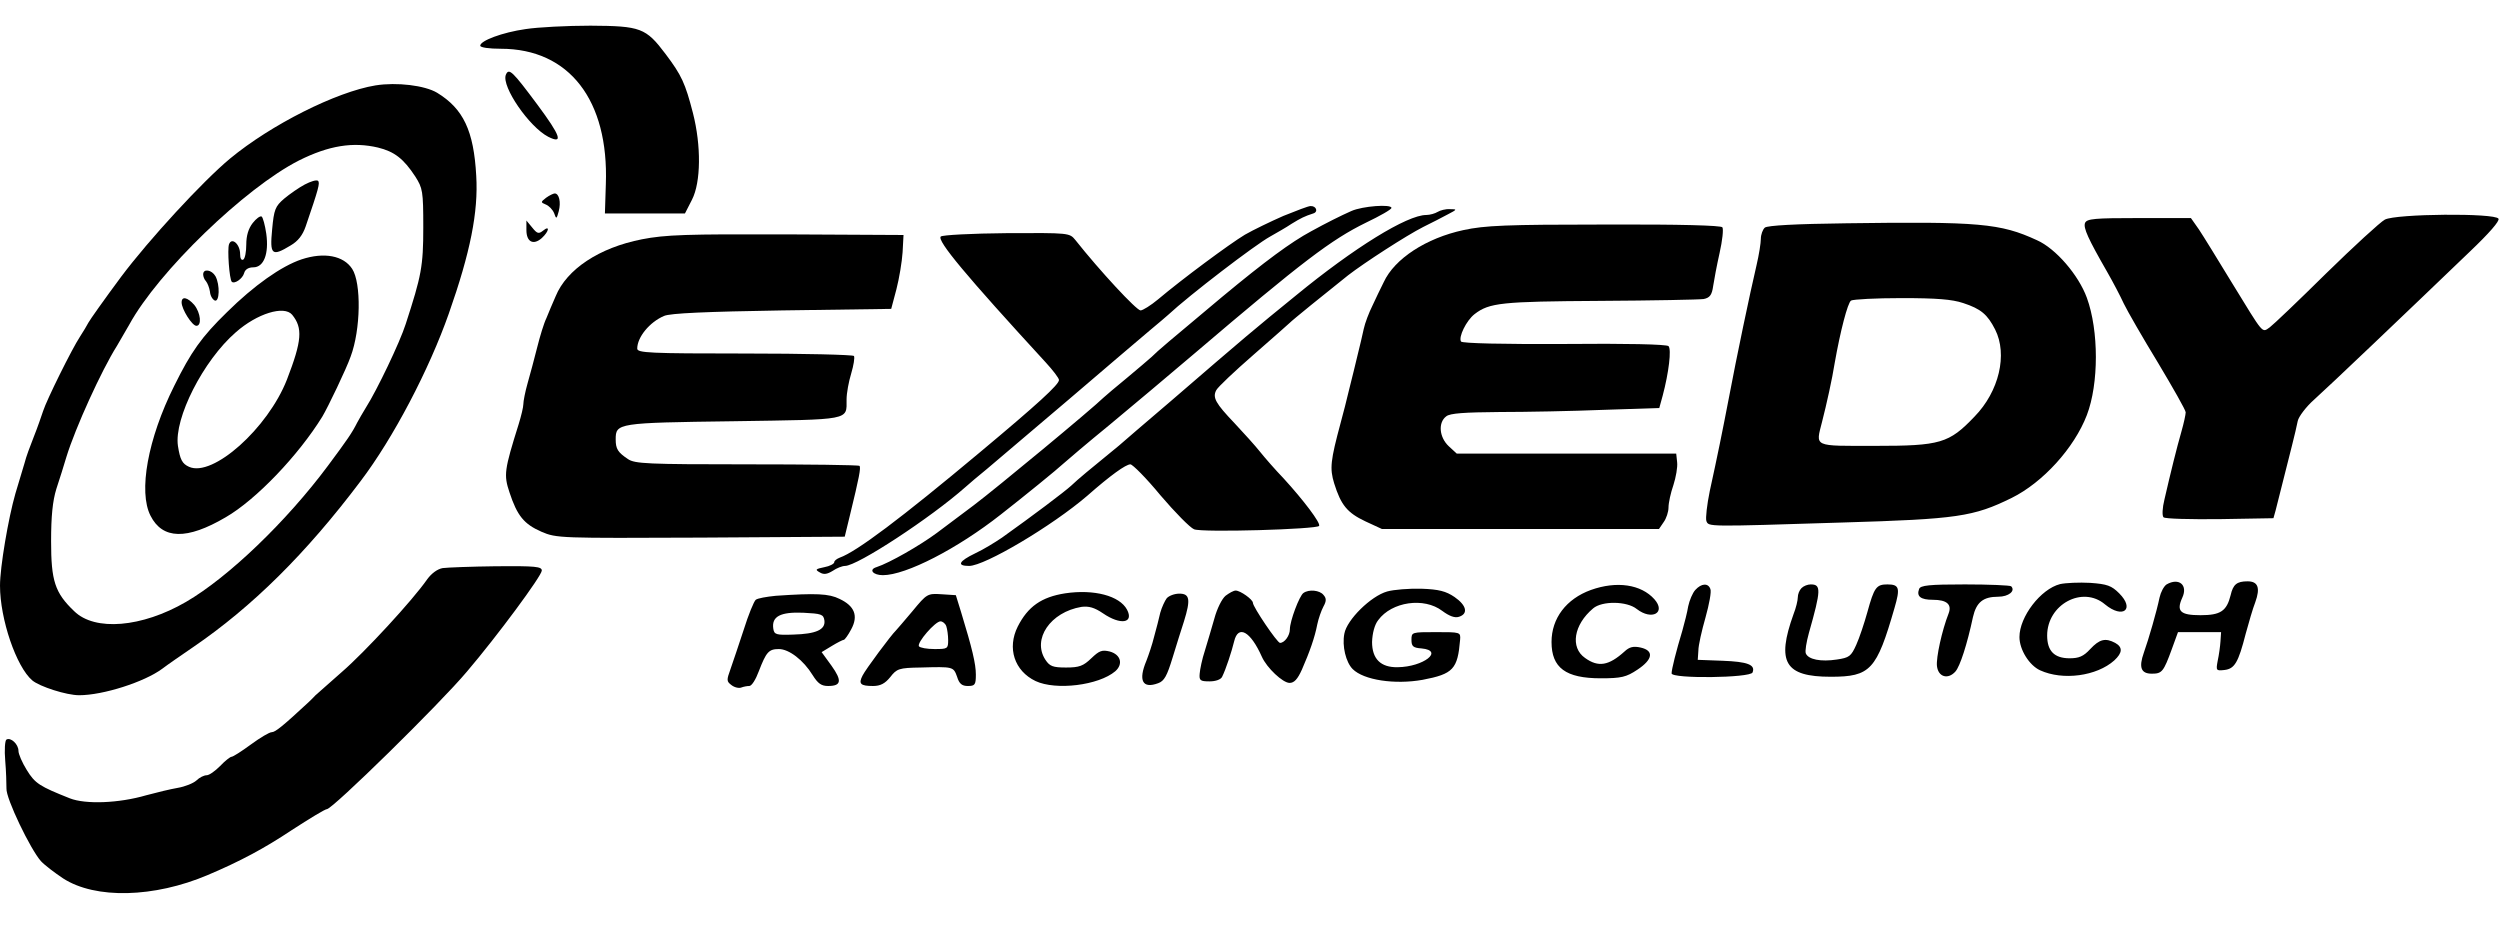
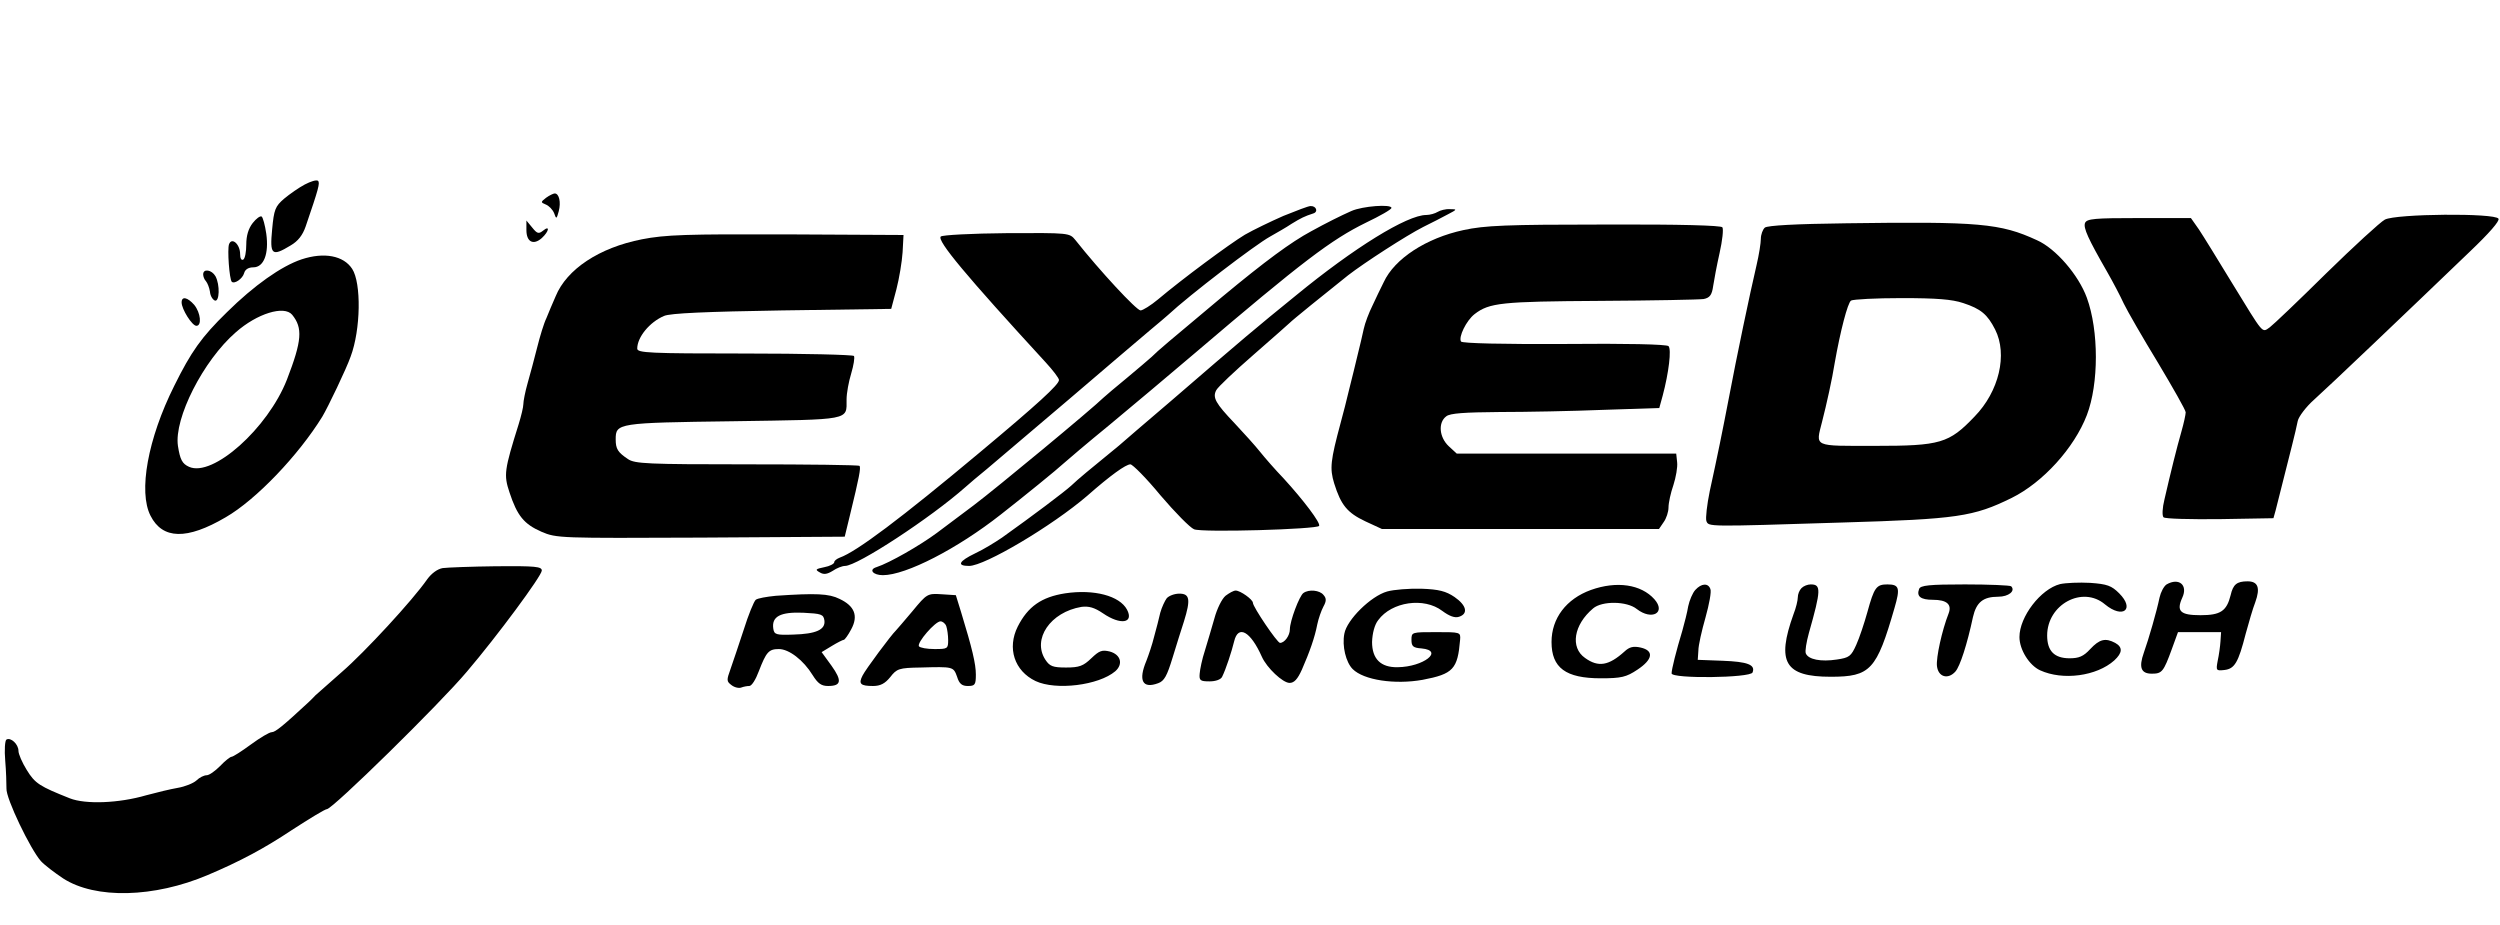
<svg xmlns="http://www.w3.org/2000/svg" height="925" viewBox="57 26.5 812.1 283.8" width="2500">
-   <path d="m227.8 27.6c-7.7 1.1-14.8 3.8-14.8 5.4 0 .6 2.9 1 6.7 1 22.2 0 35.1 16.7 34.1 44l-.3 9.5h26l2.3-4.5c2.9-5.7 3-17.5.3-28.1-2.5-9.7-3.7-12.3-8.9-19.2-6.4-8.5-8.1-9.1-24.4-9.2-7.6 0-17.1.5-21 1.1z" />
-   <path d="m221.3 42.5c-1.4 3.8 7.6 16.9 13.8 20.1 5 2.5 4-.3-3.5-10.4-8.2-11-9.3-12.1-10.3-9.7zm-42.3 3.4c-12.8 2.1-34 12.8-47.3 23.8-8.9 7.4-26.3 26.3-35.3 38.3-5.5 7.4-10.3 14.2-10.7 15s-1.6 2.8-2.7 4.5c-2.7 4.1-10.9 20.7-12 24.2-.5 1.5-1.8 5.3-3 8.3s-2.6 6.8-3 8.5c-.5 1.6-1.8 6.1-3 10-2.3 8-5 23.9-5 29.9 0 10.9 5.3 26.4 10.5 30.8 2.4 2 11.1 4.8 15.2 4.8 7.8 0 21.2-4.3 27-8.6 1.7-1.3 6.2-4.4 10-7 19.2-13.1 36.7-30.4 54.4-53.9 10.7-14.1 22.3-36.3 28.7-54.5 7-19.9 9.6-33 8.9-44.7-.8-14.7-4.2-21.8-12.7-27-4-2.4-13.1-3.5-20-2.4zm.8 20.2c5.3 1.3 8.3 3.6 12.1 9.4 2.4 3.8 2.6 4.7 2.6 16.5 0 12.7-.6 15.7-5.7 31.4-1.9 6-9.4 21.6-12.9 27.1-1 1.6-2.3 3.9-2.9 5-1.6 3.2-3.1 5.4-9.5 14-13.4 18-32.3 36.2-46.1 44.2-14.3 8.3-29.6 9.6-36.3 3-6.3-6-7.5-9.9-7.5-22.7 0-8.2.5-13.1 1.7-17 1-3 2.5-7.8 3.3-10.5 2.9-9.4 11.4-28.1 16.4-36 1-1.7 2.8-4.8 4-6.9 9.4-17.2 37.6-44.4 55.1-53.3 9.8-4.9 17.6-6.1 25.7-4.2z" />
  <path d="m156 78.1c-1.9 1-4.9 3.1-6.7 4.6-2.9 2.5-3.3 3.5-3.9 10-.8 8.3-.1 8.9 6 5.2 2.4-1.4 3.9-3.3 4.9-6.2 4.2-12.3 4.7-14.1 4-14.8-.5-.4-2.4.2-4.3 1.2zm-16.9 12.5c-1.4 1.8-2.1 4.1-2.1 7 0 2.3-.4 4.6-1 4.9s-1-.4-1-1.8c0-3.2-2.7-5.6-3.6-3.2-.6 1.6.1 11.4.9 12.2.9.8 3.5-1 4-2.8.3-1.2 1.4-1.9 3-1.9 3.4 0 5.1-4.4 4.2-10.9-.4-2.8-1.1-5.3-1.5-5.6-.5-.3-1.8.7-2.9 2.1zm15.9 11.8c-6.6 2.2-15.5 8.5-24.3 17.2-8.3 8.1-11.6 12.8-17.1 23.9-8.6 17.2-11.7 34.4-7.7 42.2 3.9 7.7 11.8 7.9 24.4.5 9.9-5.7 23.7-20.2 31.4-32.7 1.8-3 7.8-15.5 9.2-19.5 3.3-8.8 3.5-23.9.5-28.5-2.8-4.3-9.1-5.5-16.4-3.1zm-3.1 18c3.5 4.3 3.2 8.4-1.7 21.1-6.2 15.8-24.1 31.8-31.8 28.3-2.2-1-2.9-2.3-3.6-6.8-1.3-8.9 8.2-27.7 18.8-36.9 6.9-6.1 15.7-8.8 18.3-5.7zm-28.9-13.1c0 .7.4 1.7.9 2.2.5.6 1.1 2.1 1.3 3.4.1 1.4.9 2.6 1.6 2.9 1.5.5 1.7-5.1.2-7.9-1.2-2.1-4-2.6-4-.6zm-7 9.1c0 2.2 3.4 7.6 4.8 7.6 1.8 0 1.4-4.2-.7-6.8-2.2-2.5-4.1-2.9-4.1-.8zm118.4-34c-1.8 1.4-1.8 1.5-.1 2.2 1 .4 2.2 1.6 2.7 2.8.7 2 .8 2 1.5-.6.8-3 .1-5.8-1.3-5.8-.4 0-1.7.6-2.8 1.4zm239.5 5.9c-4.1 1.8-9.7 4.5-12.5 6.1-5 3-20.5 14.5-28.2 21-2.4 2-5 3.6-5.7 3.6-1.3 0-13.2-12.8-21.2-22.9-1.9-2.3-2-2.3-22.3-2.2-11.3.1-20.9.6-21.4 1.1-1.3 1.3 8.1 12.6 34.1 40.9 2.3 2.5 4.3 5.1 4.3 5.7 0 1.5-6.9 7.8-25.7 23.5-25.7 21.5-40.1 32.3-45.5 34.2-1 .4-1.8 1-1.8 1.5s-1.5 1.3-3.2 1.6c-2.9.6-3.1.8-1.5 1.7 1.3.8 2.4.6 4.2-.5 1.3-.9 3.1-1.6 4-1.6 4 0 27.8-15.6 39.1-25.6 1.2-1.1 4.3-3.7 7-5.9 2.6-2.2 14.5-12.3 26.5-22.5 11.9-10.2 23.8-20.3 26.4-22.5 2.7-2.2 5.3-4.5 5.9-5 7.1-6.6 28.3-22.8 33.2-25.5 2.1-1.2 5.3-3 6.9-4.1 3.1-1.9 4.3-2.5 7.1-3.4 1.7-.5 1-2.5-.9-2.4-.7 0-4.6 1.5-8.8 3.2zm22.1-1.6c-3.4 1.5-8.2 3.9-13.1 6.6-6.5 3.5-14.8 9.6-28.9 21.3-17.9 15-20.7 17.3-22.9 19.5-.9.8-4.5 3.9-8 6.8s-7 5.8-7.6 6.4c-4 3.9-34.9 29.5-42.2 35-3.5 2.6-8.9 6.7-12 9-5.4 4-15.3 9.7-19.6 11.1-2.6.8-1.1 2.6 2.1 2.6 7.5 0 24.2-8.6 38.3-19.7 7.3-5.7 18.5-14.8 20.4-16.6 1.1-1 7.8-6.7 14.9-12.5 7.1-5.9 19.5-16.3 27.6-23.2 35.2-30 44.5-37 55.7-42.5 4.6-2.2 8.3-4.3 8.3-4.8 0-1.3-9.4-.6-13 1zm28 .3c-.8.5-2.5 1-3.7 1-6.2 0-23.4 10.6-42.4 26.2-13.3 10.8-16.4 13.4-40.5 34.2-8.2 7-15.8 13.5-16.9 14.5-9.8 8-13.3 10.9-15.5 13-2.3 2.1-12.4 9.7-22.5 16.9-2.2 1.5-6.1 3.9-8.7 5.1-5.4 2.6-6.1 4.1-2 4.1 5.1 0 27-13 38.4-22.8 7.5-6.6 12.5-10.2 14-10.2.7 0 5.2 4.5 9.8 10.1 4.7 5.5 9.6 10.5 10.9 11 2.7 1.1 39.9 0 40.6-1.1.6-.9-5.1-8.4-11.5-15.4-2.7-2.8-6.1-6.7-7.7-8.7-1.5-1.9-5.3-6.1-8.3-9.3-6.1-6.4-7.2-8.3-5.9-10.7.5-1 5.9-6.1 12.1-11.5s11.5-10.1 11.8-10.4c.5-.6 11.6-9.6 18.9-15.4 5.3-4.1 18.9-12.9 24.4-15.7 2.7-1.3 6.3-3.2 8-4.1 3.1-1.6 3.1-1.7.7-1.7-1.4-.1-3.2.4-4 .9zm307.7 2.5c-1.5.8-10.1 8.7-19.1 17.5-9 8.9-17.2 16.7-18.3 17.5-2.6 1.8-1.8 2.6-12.3-14.5-4.5-7.4-9.3-15.2-10.7-17.3l-2.6-3.7h-16.9c-14.4 0-16.9.2-17.5 1.6-.6 1.6 1 5.1 7.2 15.9 1.9 3.3 4.3 7.9 5.4 10.3 1.1 2.3 6.1 11 11.1 19.2 4.9 8.2 9 15.4 9 16.1s-.6 3.5-1.4 6.3c-1.5 5.2-3.5 13.3-5.5 22-.7 2.8-.8 5.3-.3 5.8s8.7.7 18.3.6l17.4-.3.7-2.5c.6-2.4 2.2-8.6 5.3-21 .8-3 1.6-6.7 1.9-8.1s2.7-4.6 5.3-6.9c4.7-4.2 30.2-28.5 50.6-48.1 6.2-5.9 9.8-10 9.3-10.7-1.1-1.9-33.3-1.6-36.9.3zm-603.7 3.4c0 3.9 2.3 5 5 2.6 2.4-2.2 2.7-4.3.4-2.4-1.4 1.1-1.9 1-3.5-1l-1.9-2.3zm428.6-2.2c-16.3.2-25.4.7-26.3 1.4-.7.6-1.3 2.3-1.3 3.6 0 1.4-.6 5.2-1.4 8.6-2.2 9.4-6.4 29.4-9.1 43.7-1.9 9.9-3.6 18.3-6.1 29.7-.9 4.4-1.4 8.8-1.1 9.7.8 1.9-.3 1.9 44.2.5 37.4-1.1 42.6-1.9 55-8 10.1-5 20.3-16.2 24.4-26.9 3.9-10.2 3.9-27.4 0-38.1-2.7-7.4-10.1-16-16.2-18.7-11.9-5.5-18.8-6.1-62.1-5.5zm38.1 25.9c5.8 1.9 7.9 3.7 10.4 8.6 4.1 8.1 1.3 20.1-6.7 28.3-8.3 8.7-11.1 9.5-32.3 9.5-20.4 0-19.3.5-17.2-7.9 1.4-5.4 3.3-14 4.1-19.1 1.8-10.2 4.2-19.5 5.3-20.2.7-.4 8-.8 16.4-.8 11.4 0 16.4.4 20 1.6z" />
  <path d="m532.4 92.9c-12.1 2.6-22.4 9.3-25.9 16.9-1 2-2.7 5.5-3.7 7.7-1.1 2.2-2.4 5.6-2.8 7.5s-1.3 5.7-2 8.5c-.6 2.7-1.9 7.7-2.7 11s-2 8.2-2.8 11c-3.3 12.3-3.6 14.8-2.1 19.7 2.2 7 4.2 9.5 10.1 12.3l5.4 2.5h90l1.5-2.2c.9-1.2 1.6-3.4 1.6-4.8 0-1.5.7-4.7 1.6-7.3.8-2.5 1.4-5.8 1.2-7.4l-.3-2.8h-71.3l-2.6-2.4c-3.1-2.9-3.5-7.7-.8-9.7 1.2-1 5.9-1.3 17.3-1.4 8.6 0 23.8-.3 33.7-.7l18.2-.6 1.1-4c2-7.5 2.9-15.1 1.9-16.1-.6-.6-13.8-.9-33.9-.7-19.6.1-33.2-.2-33.5-.8-.9-1.4 1.7-6.8 4.4-8.9 4.8-3.7 8.7-4.1 40.7-4.3 17.2-.1 32.3-.4 33.7-.6 2-.4 2.7-1.3 3.1-4.2.3-2 1.2-6.8 2.1-10.8s1.3-7.7.9-8.3-13.4-1-38.3-.9c-31.9 0-38.9.3-45.8 1.8zm-266.9 3c-13.8 2.7-24.4 9.7-28 18.5-1 2.2-2.3 5.4-3 7.1-.8 1.6-2.1 5.9-3 9.5s-2.3 8.8-3.1 11.6-1.4 5.9-1.4 6.9c0 .9-.7 3.8-1.5 6.4-4.7 15-4.9 16.5-3 22.2 2.5 7.6 4.7 10.3 10.4 12.8 4.9 2.1 5.9 2.1 51.7 1.9l46.8-.3 1.7-7c3-12.3 3.6-15.4 3.1-16-.3-.3-16.8-.5-36.6-.5-32.3 0-36.4-.2-38.6-1.7-3.3-2.2-4-3.3-4-6.4 0-5.3.5-5.4 38.2-5.9 38.5-.6 36.8-.2 36.8-7.1 0-2 .7-5.8 1.5-8.4.8-2.7 1.2-5.2.9-5.7-.3-.4-16.2-.8-35.5-.8-31 0-34.9-.2-34.9-1.6 0-3.7 4-8.6 8.7-10.6 1.9-.9 14-1.4 38.3-1.8l35.5-.5 1.7-6.4c.9-3.5 1.8-8.9 2-12l.3-5.6-38-.2c-32.5-.1-39.3.1-47 1.6zm-64.7 106.8c-1.7.3-3.6 1.7-5 3.6-4.7 6.8-20.4 23.8-27.7 30.1-4.2 3.7-8 7.1-8.6 7.6-.5.6-1.6 1.6-2.3 2.3-8.4 7.8-10.8 9.7-11.9 9.7-.8 0-3.8 1.8-6.8 4s-5.8 4-6.3 4c-.4 0-2.1 1.3-3.7 3-1.6 1.6-3.5 3-4.4 3-.8 0-2.3.7-3.3 1.7-1 .9-3.7 2-6.1 2.4-2.3.4-6.9 1.5-10.2 2.4-8.9 2.6-19.7 3-24.8 1-9.8-3.9-11.3-4.8-14-9.2-1.5-2.4-2.7-5.2-2.7-6.2 0-2.2-2.5-4.5-3.9-3.7-.5.3-.7 3.4-.4 6.9.3 3.4.4 7.5.4 9-.2 3.2 7.8 19.8 11.2 23.6 1.2 1.3 4.5 3.8 7.2 5.6 10.5 6.8 29.6 6.3 47-1.1 10.4-4.4 18.3-8.6 27.3-14.6 5.7-3.7 10.8-6.8 11.4-6.8 1.8 0 36.6-34.1 45.5-44.7 9.8-11.5 24.3-31.1 24.3-32.8 0-1.3-2.1-1.5-14.7-1.4-8.2.1-16 .4-17.5.6zm525.4 5.2c-6.3 1.6-13.2 10.6-13.2 17.2 0 4.1 3.2 9.2 6.7 10.8 7.4 3.4 18.4 1.9 24.1-3.2 2.7-2.5 2.8-4.3.3-5.7-3.2-1.7-5.1-1.2-8.1 2-2.2 2.4-3.7 3-6.7 3-5 0-7.3-2.4-7.3-7.4 0-10.1 11.5-16.3 18.8-10.1 5.8 4.8 9.8 1.6 4.6-3.6-2.5-2.5-3.9-3-9.4-3.4-3.6-.2-8 0-9.8.4zm34.6.1c-.9.6-1.9 2.5-2.3 4.3-.9 4.4-3.5 13.4-5.1 17.9-1.7 4.8-.9 6.8 2.6 6.8 3.3 0 3.8-.6 6.5-8l2-5.5h14l-.2 3c-.1 1.6-.5 4.5-.9 6.3-.6 3.2-.5 3.3 2.2 3 3.3-.4 4.5-2.4 6.9-11.8 1-3.6 2.3-8.2 3.1-10.2 1.7-4.7.9-6.8-2.5-6.8-3.5 0-4.7 1-5.5 4.5-1.3 5.2-3.3 6.5-9.8 6.5-6.6 0-7.9-1.3-5.9-5.7 1.9-4.1-1.1-6.6-5.1-4.3zm-187 1.8c-8 2.9-12.8 9.2-12.8 16.9 0 8.4 4.6 11.8 16 11.8 6.7 0 8.3-.4 11.9-2.8 5-3.3 5.5-6.2 1-7.2-2.3-.5-3.6-.2-5.2 1.3-5.1 4.6-8.5 5.2-12.8 2.1-4.9-3.4-3.7-10.8 2.6-16.1 2.9-2.5 11-2.4 14.2.2 4.9 3.8 9.6 1.2 5.7-3.2-4.3-4.8-12.2-6-20.6-3zm33.9 0c-.9 1-1.9 3.4-2.3 5.3-.3 1.9-1.2 5.4-1.9 7.9-2 6.6-3.5 12.6-3.5 13.9 0 1.8 25.6 1.5 26.3-.3 1-2.5-1.6-3.5-9.8-3.8l-8-.3.2-3c0-1.7 1.1-6.5 2.3-10.7 1.2-4.3 2-8.5 1.6-9.3-.7-2-2.9-1.9-4.9.3zm34.5-.6c-.7.7-1.2 2-1.2 3s-.6 3.5-1.4 5.5c-5.6 15.6-2.8 20.3 12.1 20.3 12.9 0 14.9-2.2 20.7-22.3 1.9-6.5 1.6-7.7-2.3-7.7-3.6 0-4.3 1-6.5 9-1 3.6-2.6 8.4-3.6 10.6-1.7 3.8-2.3 4.2-6.3 4.8-5.2.8-9.3 0-10.1-2-.3-.7.2-3.7 1-6.6 4-14.1 4-15.8.6-15.8-1 0-2.3.5-3 1.2zm38.2.3c-.9 2.4.5 3.5 4.5 3.5 4.5 0 6.2 1.5 5.1 4.4-2.2 5.6-4.1 14.4-3.8 17.1.4 3.6 3.6 4.5 6 1.8 1.5-1.7 3.8-8.8 5.7-17.7 1.1-4.8 3.3-6.6 8.2-6.6 3.4 0 5.7-1.9 4.2-3.4-.4-.3-7.1-.6-15-.6-11.6 0-14.5.3-14.9 1.5zm-172.8.8c-5.3 1.5-13.1 9.2-13.9 13.7-.8 4 .5 9.3 2.7 11.5 3.6 3.6 13.7 5.1 22.7 3.5 10-1.9 11.4-3.5 12.2-13 .2-2.5.1-2.5-7.8-2.5s-8 0-8 2.5c0 2.1.5 2.6 3.3 2.8 7.4.7.6 6-7.8 6.1-5.5.1-8.3-2.7-8.3-8.2.1-2.8.8-5.6 2-7.1 4.4-6 14.9-7.5 20.8-3 2.3 1.7 4.1 2.4 5.5 1.9 3-1 2.4-3.7-1.5-6.4-2.8-1.9-5.1-2.5-10.8-2.7-4-.1-9 .3-11.1.9zm-104.6.6c-7.7 1.2-12.1 4.3-15.4 10.8-3.5 7-1.1 14.4 5.8 17.7 6.6 3.1 20.5 1.4 25.9-3.2 2.6-2.3 1.8-5.4-1.8-6.4-2.5-.6-3.4-.3-6 2.2s-3.9 3-8.2 3-5.3-.4-6.7-2.5c-4.4-6.7 1.6-15.5 11.7-17.2 2.4-.3 4.2.2 7 2.1 5.7 3.9 10.1 3.2 7.8-1.2-2.4-4.5-10.7-6.7-20.1-5.3zm52.1.8c-1.2 1-2.8 4.3-3.6 7.3-.9 3-2.2 7.7-3.1 10.5-.9 2.7-1.6 6.1-1.7 7.5-.2 2.2.2 2.5 3.2 2.5 2 0 3.7-.6 4.1-1.5 1.2-2.4 3.1-8.2 3.9-11.5 1.3-5.5 5.3-3.3 9 5 1.6 3.6 6.8 8.5 9 8.5 1.5 0 2.6-1.2 4-4.3 2.5-5.7 4.2-10.5 5-14.7.4-1.9 1.3-4.5 2-5.8 1-1.8 1-2.7 0-3.8-1.2-1.5-4.7-1.9-6.5-.6-1.3.9-4.4 9.1-4.4 11.8 0 2-1.7 4.4-3.2 4.4-.9 0-8.8-11.7-8.8-13 0-1.1-4.1-4-5.6-4-.7 0-2.1.8-3.3 1.7zm-146.1 0c-3 .3-5.9.8-6.5 1.3s-2.4 4.9-3.9 9.7c-1.6 4.8-3.5 10.6-4.3 12.8-1.3 3.6-1.3 4 .3 5.2 1 .8 2.5 1.1 3.2.8.8-.3 1.9-.5 2.6-.5.8 0 2.1-2.1 3.1-4.8 2.4-6.2 3.2-7.2 6.5-7.2s8 3.6 11 8.5c1.7 2.7 2.8 3.5 5 3.5 4.3 0 4.6-1.7 1.1-6.6l-3.2-4.4 3.3-2c1.8-1.1 3.6-2 3.9-2s1.4-1.5 2.4-3.4c2.4-4.4 1.1-7.6-3.8-9.9-3.4-1.7-7.6-1.9-20.7-1zm15.8 8c.4 3-2.7 4.4-10.1 4.6-5.6.2-6.2 0-6.5-1.9-.6-4 2.3-5.5 9.7-5.2 5.9.3 6.6.5 6.9 2.5zm28.6-3c-2.7 3.2-5.1 6-5.4 6.3-1.4 1.3-9.9 12.7-10.8 14.6-1.4 2.7-.7 3.4 3.4 3.4 2.4 0 3.9-.8 5.6-2.9 2.1-2.7 2.8-3 9.8-3.1 10.7-.3 10.7-.3 11.9 3 .7 2.3 1.6 3 3.5 3 2.3 0 2.6-.4 2.6-3.7 0-3.5-1.2-8.5-4.8-20.3l-1.7-5.5-4.6-.3c-4.6-.3-4.8-.2-9.5 5.5zm11 4.9c.3.9.6 2.9.6 4.5 0 2.8-.2 2.9-4.4 2.9-2.5 0-4.7-.4-5.1-.9-.7-1.2 5.3-8.1 7-8.1.7 0 1.6.7 1.9 1.6zm71.6-9.1c-.6.8-1.6 2.9-2.1 4.7-.4 1.8-1.3 5.3-2 7.8-.6 2.5-1.8 6-2.5 7.8-2.7 6.4-1.3 9.2 3.8 7.3 2-.7 2.9-2.4 4.7-8.3 1.2-4 2.9-9.3 3.7-11.8 2.2-7.1 1.9-9-1.5-9-1.6 0-3.4.7-4.1 1.5z" />
</svg>